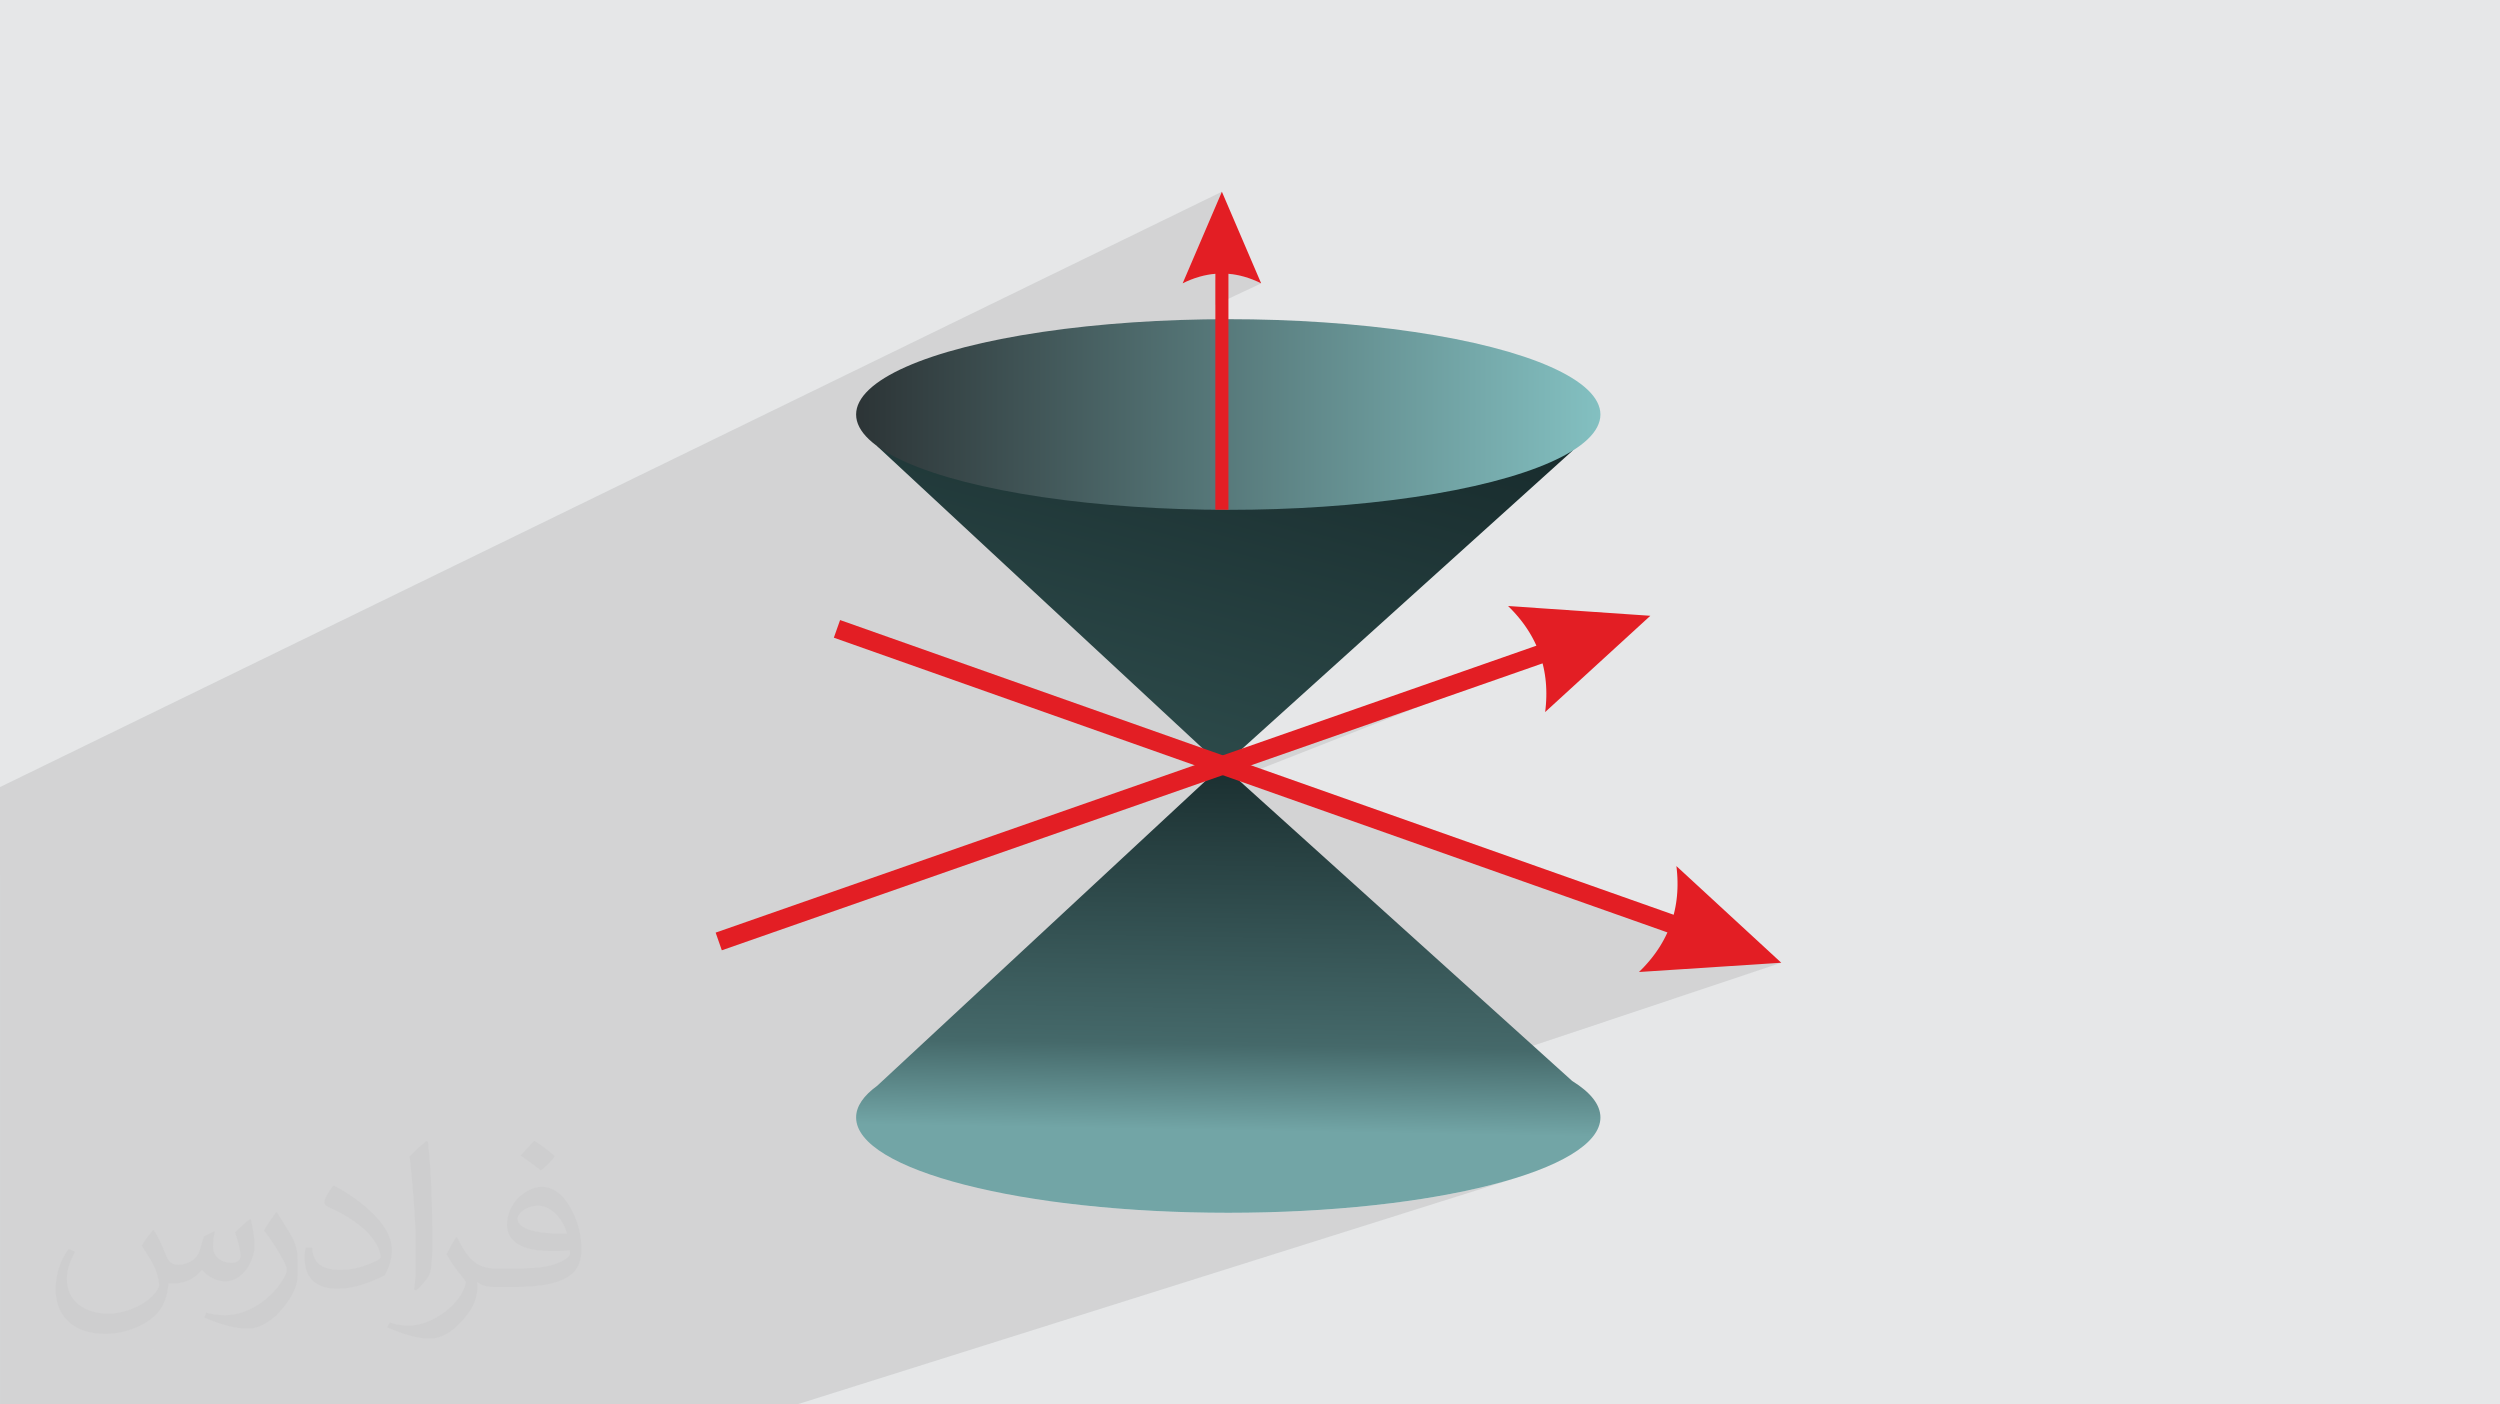
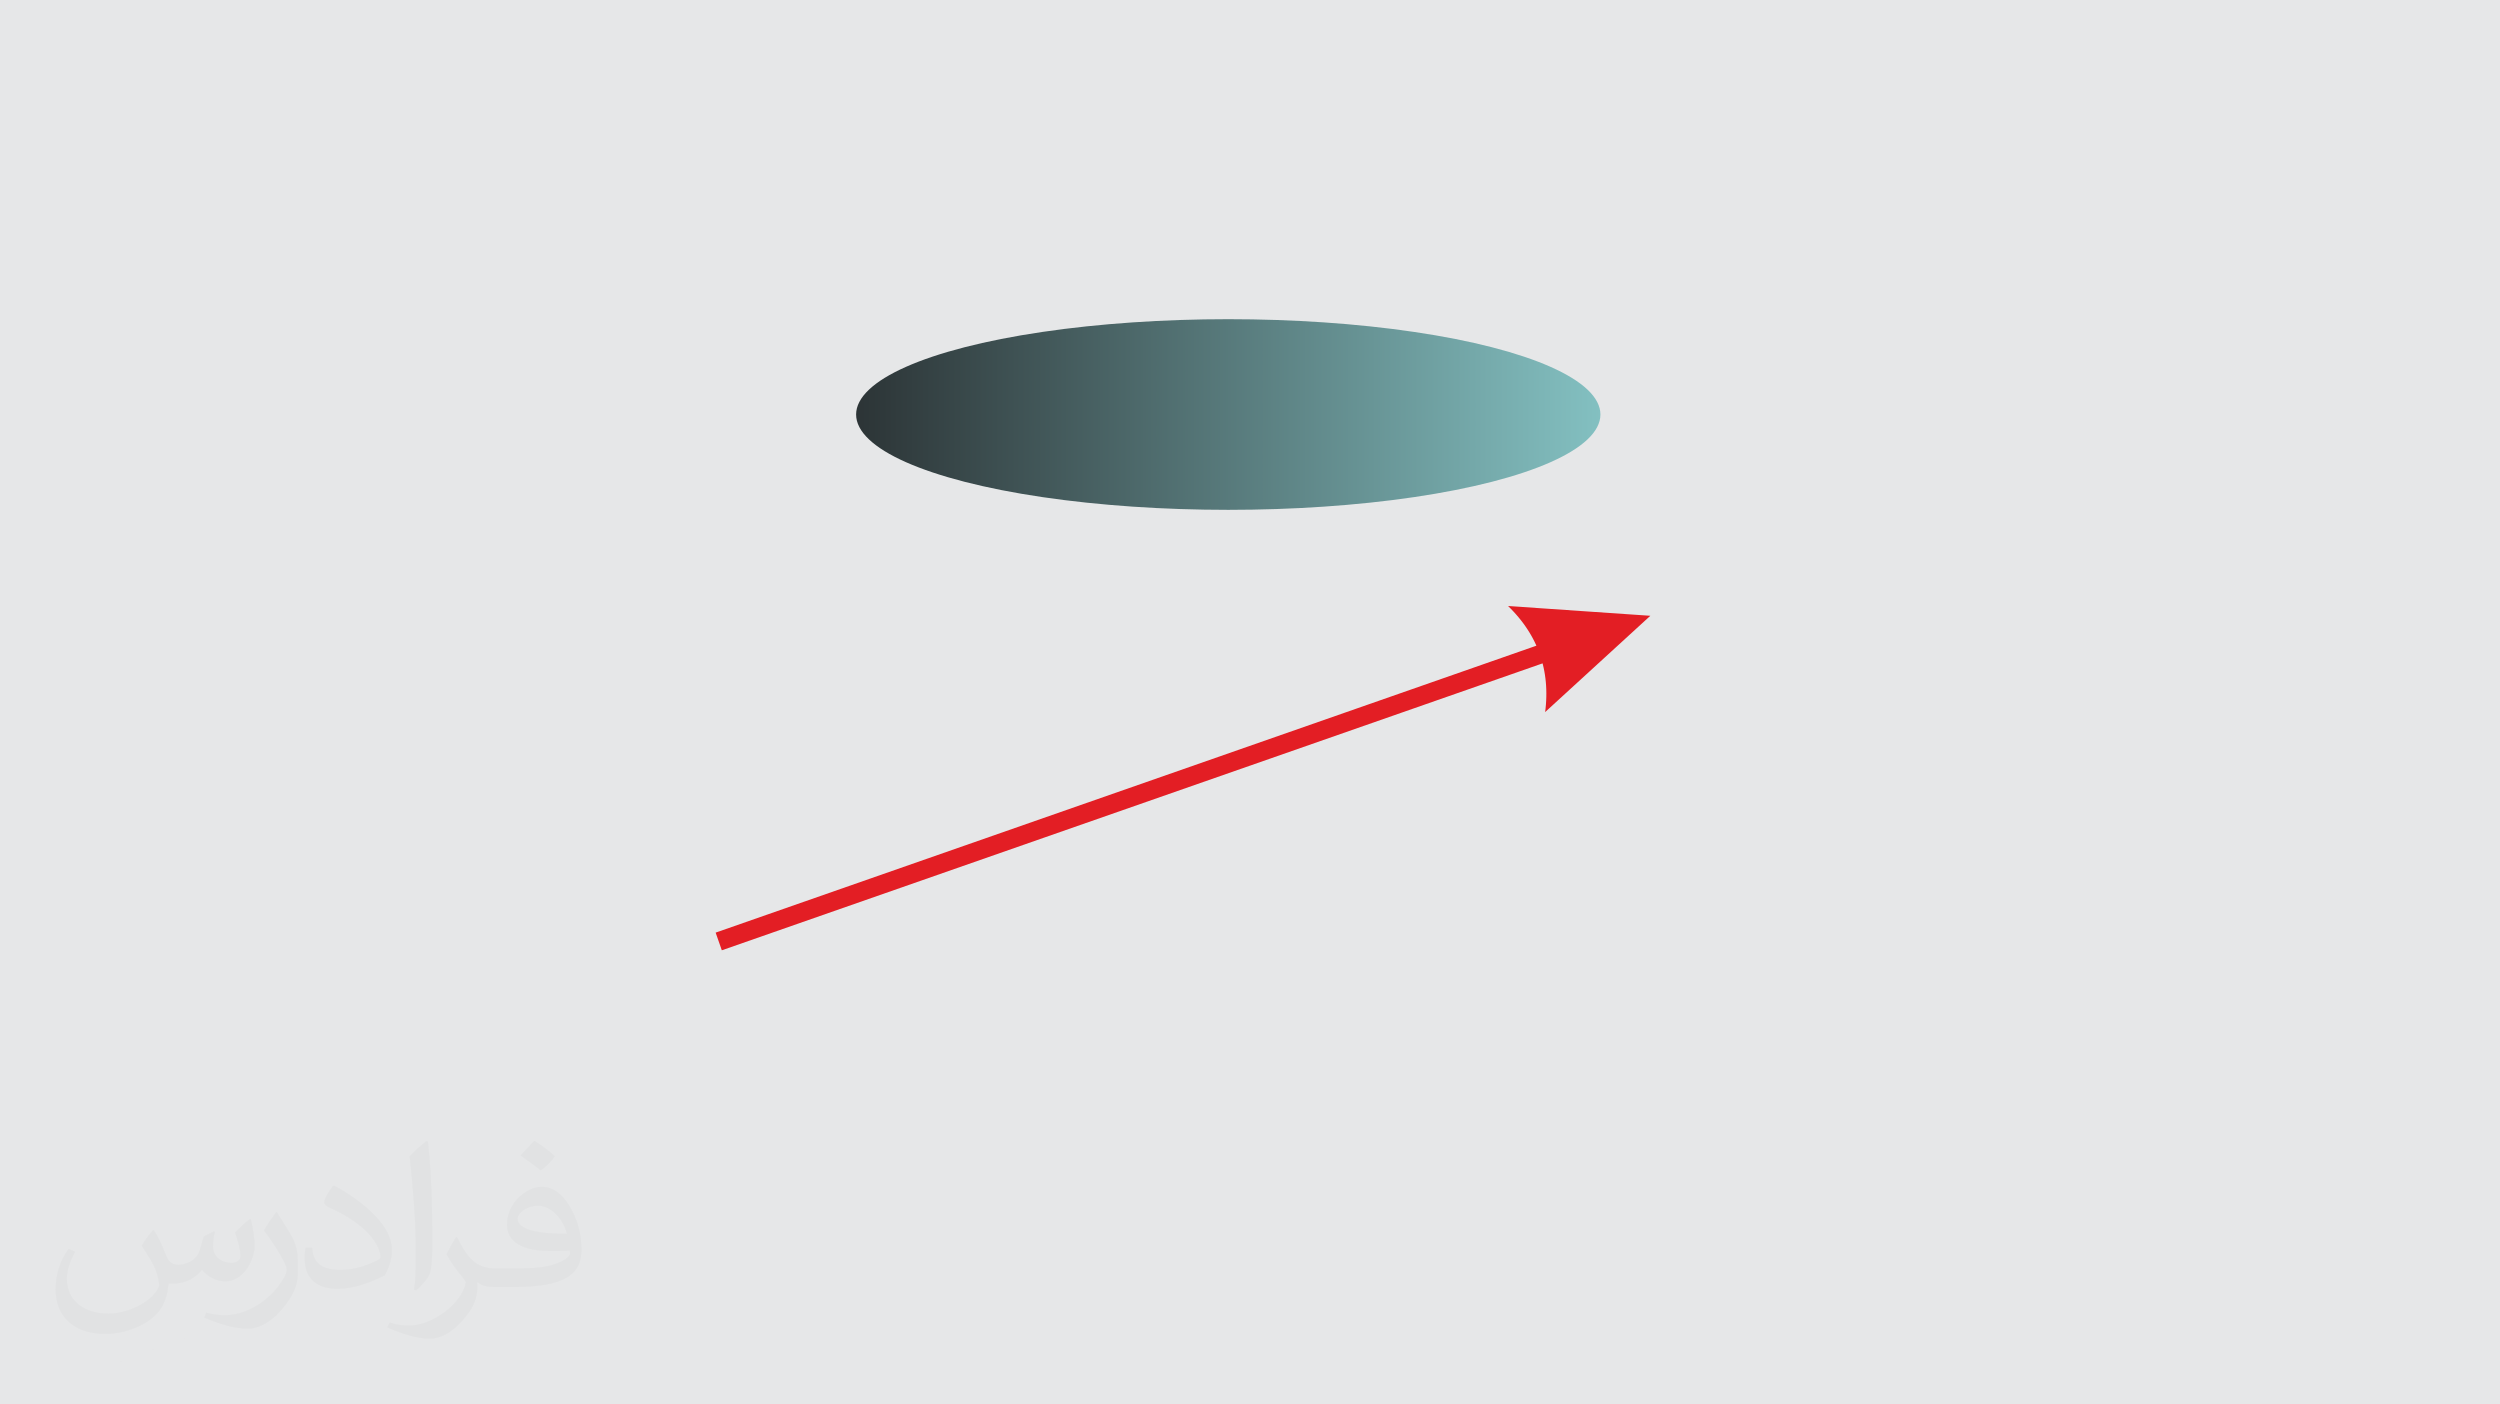
<svg xmlns="http://www.w3.org/2000/svg" xml:space="preserve" width="94.192mm" height="52.917mm" version="1.1" style="shape-rendering:geometricPrecision; text-rendering:geometricPrecision; image-rendering:optimizeQuality; fill-rule:evenodd; clip-rule:evenodd" viewBox="0 0 9404.92 5283.66">
  <defs>
    <style type="text/css">
   
    .fil0 {fill:#E6E7E8}
    .fil5 {fill:#E31E24;fill-rule:nonzero}
    .fil2 {fill:#373435;fill-opacity:0.031}
    .fil1 {fill:#2B2A29;fill-opacity:0.102}
    .fil3 {fill:url(#id0)}
    .fil4 {fill:url(#id1)}
    .fil6 {fill:url(#id2)}
   
  </style>
    <linearGradient id="id0" gradientUnits="userSpaceOnUse" x1="4847.43" y1="1495.16" x2="4467.57" y2="2924.04">
      <stop offset="0" style="stop-opacity:1; stop-color:#192D2E" />
      <stop offset="1" style="stop-opacity:1; stop-color:#2D4B4B" />
    </linearGradient>
    <linearGradient id="id1" gradientUnits="userSpaceOnUse" x1="3220.64" y1="1559.4" x2="6020.73" y2="1559.4">
      <stop offset="0" style="stop-opacity:1; stop-color:#2C3436" />
      <stop offset="1" style="stop-opacity:1; stop-color:#83C0C1" />
    </linearGradient>
    <linearGradient id="id2" gradientUnits="userSpaceOnUse" x1="4669.41" y1="2853.97" x2="4645.59" y2="4253.3">
      <stop offset="0" style="stop-opacity:1; stop-color:#192D2E" />
      <stop offset="0.769" style="stop-opacity:1; stop-color:#45696A" />
      <stop offset="1" style="stop-opacity:1; stop-color:#72A5A6" />
    </linearGradient>
  </defs>
  <g id="Layer_x0020_1">
    <polygon class="fil0" points="-0,0 9404.92,0 9404.92,5283.66 -0,5283.66 " />
-     <path class="fil1" d="M-0 3292.47l0 -53.37 0 -20.18 0 -18.8 0 -18.23 0 -0.06 0 -52.4 0 -101.38 0 -67.14 4596.68 -2239.72 -147.74 344.72 7.71 -3.66 7.73 -3.55 7.73 -3.34 7.72 -3.15 7.71 -2.95 7.71 -2.75 7.7 -2.55 7.69 -2.35 7.69 -2.14 7.69 -1.95 7.68 -1.75 7.68 -1.55 7.68 -1.34 7.67 -1.15 7.67 -0.94 7.67 -0.75 0 23.33 49.27 -23.33 7.67 0.75 7.67 0.94 7.67 1.15 7.68 1.34 7.68 1.55 7.68 1.75 7.69 1.95 7.69 2.14 7.69 2.35 7.7 2.55 7.71 2.75 7.72 2.95 7.72 3.15 7.72 3.34 7.74 3.55 7.74 3.74 -172.41 80.98 0 770.61 49.27 0.19 -0.62 0.27 72.04 -0.47 71.09 -1.38 70.07 -2.29 68.95 -3.16 67.74 -4 66.43 -4.83 65.05 -5.63 63.58 -6.43 62.02 -7.18 60.37 -7.92 58.63 -8.64 56.8 -9.33 54.89 -10 52.89 -10.64 50.8 -11.27 48.63 -11.87 46.35 -12.46 44 -13.01 41.57 -13.55 39.03 -14.06 36.41 -14.55 -1681.94 709.64 451.93 419.67 11.89 4.21 1608.62 -562.36 -1515.72 595.2 2008.26 710.04 -2702.28 903.38 14.91 1.96 62.02 7.18 63.57 6.43 65.05 5.63 66.44 4.83 67.74 4 68.95 3.16 70.06 2.29 71.1 1.38 72.04 0.47 72.05 -0.47 71.09 -1.38 70.07 -2.29 68.95 -3.16 67.74 -4 66.43 -4.83 65.05 -5.63 63.58 -6.43 62.02 -7.18 60.37 -7.92 58.63 -8.64 56.8 -9.33 54.89 -10 52.89 -10.64 50.8 -11.27 48.63 -11.87 46.35 -12.45 44 -13.02 -2703.71 851.7 -1267.44 0 -316.41 0 -1402.96 0 -0.18 0 -10.33 0 0 -499.74 0 -79.94 0 -1.54 0 -4.07 0 -76.03 0 -648.43 0 -41.19 0 -17.46 0 -148.99 0 -473.79zm10.51 1991.2l690.7 -251.82 -0.01 0 -690.69 251.82z" />
+     <path class="fil1" d="M-0 3292.47zm10.51 1991.2l690.7 -251.82 -0.01 0 -690.69 251.82z" />
    <path class="fil2" d="M578.49 4627.69c17.95,27.21 29.6,53.36 40.96,82.43 8.45,16.91 12.93,48.09 52.57,48.09 11.61,0 28.28,-3.42 43.06,-11.61 16.63,-8.73 29.32,-21.94 35.94,-42l15.85 -53.36 38.57 -19.02 2.64 2.64c-5.27,20.09 -6.59,39.36 -6.59,54.43 0,44.63 38.57,61.56 69.22,61.56 17.95,0 34.09,-8.73 34.09,-25.11 0,-21.13 -8.98,-57.06 -20.62,-89.29 17.95,-17.95 35.94,-35.94 56.53,-50.47l3.17 1.6c8.98,38.04 14,75.56 14,100.66 0,24.57 -10.83,51.79 -19.81,69.49 -18.49,34.87 -51.25,62.62 -90.87,62.62 -30.1,0 -63.65,-15.07 -86.66,-43.06l-1.32 0c-21.66,26.96 -55.22,51.25 -108.86,51.25l-16.63 0c-2.64,35.41 -10.29,60.49 -21.94,82.95 -31.95,62.34 -126.81,106.47 -216.1,106.47 -124.17,0 -186.51,-71.59 -186.51,-166.96 0,-58.91 19.27,-113.6 48.88,-152.42l24.29 10.04c-18.49,35.41 -30.91,68.68 -30.91,101.45 0,89.29 72.66,131.83 156.4,131.83 77.68,0 173.83,-49.41 191.28,-106.72 -6.59,-62.62 -30.1,-91.93 -66.04,-148.99 10.83,-19.02 24.83,-38.04 42.28,-58.38l3.17 0 0 0 0 0 -0.02 -0.09zm1432.13 -336.04c26.15,16.39 51.79,35.66 76.87,57.85 -14,19.81 -31.45,37.79 -53.11,53.64 -25.11,-20.34 -50.19,-37.79 -75.84,-56.27 17.42,-19.55 34.62,-38.29 52.04,-55.22l0 0 0 0 0 0 0 0 0 0 0.03 0zm13.47 244.11c-42.28,0 -76.87,27.75 -76.87,48.34 0,44.13 84.53,57.85 185.72,57.31 -12.68,-51.79 -57.06,-105.68 -108.86,-105.68l0.01 0.03zm-94.86 236.19c54.96,0 103.04,-1.6 139.74,-10.83 40.96,-10.29 75.56,-30.91 75.56,-45.17 0,-3.7 0,-8.19 -1.32,-11.89 -22.98,2.11 -49.41,2.11 -72.38,2.11 -74.49,0 -131.55,-16.91 -154.02,-58.66 -5.55,-11.61 -9.51,-24.57 -9.51,-39.36 0,-40.43 17.42,-79.79 48.09,-107 25.61,-22.45 53.89,-36.44 82.67,-36.44 52.04,0 93.51,41.75 122.57,107.54 15.85,35.94 26.68,77.4 26.68,129.72 0,34.87 -9.51,64.19 -31.17,85.85 -40.43,39.11 -114.92,53.89 -229.04,53.89l-51.79 0 0 0 -13.47 0c-28.28,0 -48.62,-5.02 -64.72,-17.42l-2.64 0c0.79,6.59 1.32,12.93 1.32,19.02 0,25.61 -8.45,58.38 -25.61,84.53 -50.72,75.3 -105.68,108.04 -153.24,108.04 -48.09,0 -107,-18.49 -160.11,-42.54l9.51 -18.49c17.17,7.13 40.96,11.89 73.7,11.89 85.85,0 198.66,-82.43 212.66,-163 -3.17,-6.59 -8.98,-15.32 -17.17,-24.57 -25.11,-29.85 -40.96,-54.68 -55.75,-80.83 12.68,-25.11 24.29,-45.17 35.13,-63.4l4.49 -0.53c36.72,74.77 69.99,117.55 144.23,117.55l11.61 0 0 0 53.89 0 0 0 0 0 0 0 0 0 0 0 0.09 0.01zm-371.98 79c6.34,-34.34 6.87,-72.91 6.87,-108.86l0 -53.36c0,-99.6 -12.68,-244.36 -22.98,-338.68 17.95,-19.27 43.06,-42 62.87,-57.31l5.81 1.6c13.47,118.62 16.63,256 16.63,383.06 0,33.3 -1.32,65.79 -4.49,89.55 -1.85,30.1 -19.27,52.83 -56.53,87.7l-8.19 -3.7zm-382.8 -157.19c1.85,46.77 24.83,83.49 105.15,83.49 49.93,0 92.19,-12.93 138.96,-35.13 8.45,-3.7 12.93,-8.73 12.93,-12.93 0,-29.32 -22.45,-68.15 -60.23,-103.55 -36.72,-33.3 -85.34,-62.62 -130.76,-82.18 -15.6,-6.59 -20.62,-13.47 -20.62,-20.09 0,-13.47 17.95,-41.75 32.77,-62.09l5.02 -0.53c52.04,27.21 110.17,67.64 153.24,112.53 39.11,41.47 63.4,83.49 63.4,129.19 0,33.81 -10.29,65.51 -26.96,95.11 -57.06,28.79 -117.83,50.72 -178.06,50.72 -73.17,0 -123.1,-34.34 -123.1,-114.92 0,-8.73 0,-22.19 3.17,-39.64l25.11 0 0 0 0 0 0 0 0 0 0 0 -0.02 0zm-132.37 -132.9l45.45 73.45c16.63,27.21 32.23,56.81 32.23,103.55l0 59.7c0,48.34 -30.91,100.13 -80.83,151.38 -39.11,34.62 -73.7,49.41 -105.68,49.41 -47.55,0 -101.98,-14.79 -164.85,-41.75l7.13 -18.49c19.81,5.27 42.79,9.77 71.06,9.77 90.36,-0.53 182.8,-66.57 225.08,-147.15 5.02,-9.26 6.87,-17.95 6.87,-24.04 0,-9.26 -5.02,-19.55 -8.98,-28.79 -22.98,-43.31 -48.62,-82.95 -76.87,-119.68 14.79,-23.25 29.6,-45.7 45.7,-67.9l3.7 0.53 0 0 0 0 0 0 0 0 0 0 -0.02 0.01z" />
    <g id="_2582223353968">
-       <polygon class="fil3" points="3333,1535.05 6014.27,1572.76 5914.41,1696.73 4598.22,2884.15 3300.72,1679.24 " />
      <ellipse class="fil4" cx="4620.69" cy="1559.4" rx="1400.05" ry="358.63" />
-       <path class="fil5" d="M4572.05 1030.06l0 887.52 49.27 0.19 0 -887.71c40.89,3.43 81.84,15.41 123.14,35.93l-147.78 -344.8 -147.77 344.8c41.3,-20.52 82.25,-32.49 123.13,-35.93z" />
-       <path class="fil6" d="M5914.5 4066.62l-0.09 -0.12 -1316.19 -1187.41 -1297.5 1204.92 0.01 0.07c-51.79,37.45 -80.09,77.76 -80.09,119.77 0,198.06 626.82,358.63 1400.04,358.63 773.23,0 1400.05,-160.57 1400.05,-358.63 0,-48.61 -37.83,-94.96 -106.24,-137.22z" />
      <g>
        <path class="fil5" d="M5986.23 2431.56l-3270.78 1143.42 -23.24 -66.5 3270.78 -1143.42 23.24 66.5zm222.31 -115.03l-395.74 362.21 1.68 -14.58 1.3 -14.44 0.9 -14.31 0.51 -14.17 0.12 -14.04 -0.26 -13.9 -0.66 -13.76 -1.05 -13.63 -1.44 -13.49 -1.83 -13.35 -2.22 -13.22 -2.61 -13.08 -3 -12.94 -3.38 -12.81 -3.77 -12.67 -4.16 -12.54 -4.55 -12.4 -4.94 -12.26 -5.33 -12.13 -5.72 -11.99 -6.11 -11.85 -6.5 -11.72 -6.89 -11.58 -7.29 -11.44 -7.67 -11.31 -8.06 -11.17 -8.45 -11.04 -8.85 -10.89 -9.23 -10.77 -9.62 -10.62 -10.01 -10.49 -10.39 -10.35 0 0 535.22 36.76z" />
      </g>
      <g>
-         <path class="fil5" d="M6455.67 3572.36l-3318.78 -1173.37 23.48 -66.42 3318.78 1173.37 -23.48 66.42zm245.42 49.41l-535.42 34.88 10.43 -10.31 10.04 -10.46 9.66 -10.59 9.28 -10.73 8.88 -10.87 8.49 -11.01 8.1 -11.14 7.72 -11.28 7.32 -11.42 6.93 -11.56 6.55 -11.7 6.15 -11.83 5.77 -11.97 5.37 -12.11 4.99 -12.25 4.59 -12.38 4.21 -12.52 3.81 -12.66 3.43 -12.8 3.04 -12.94 2.66 -13.07 2.27 -13.21 1.87 -13.35 1.49 -13.49 1.1 -13.62 0.7 -13.77 0.32 -13.9 -0.07 -14.03 -0.47 -14.18 -0.85 -14.31 -1.24 -14.46 -1.63 -14.58 0 0 394.51 363.66z" />
-       </g>
+         </g>
    </g>
  </g>
</svg>